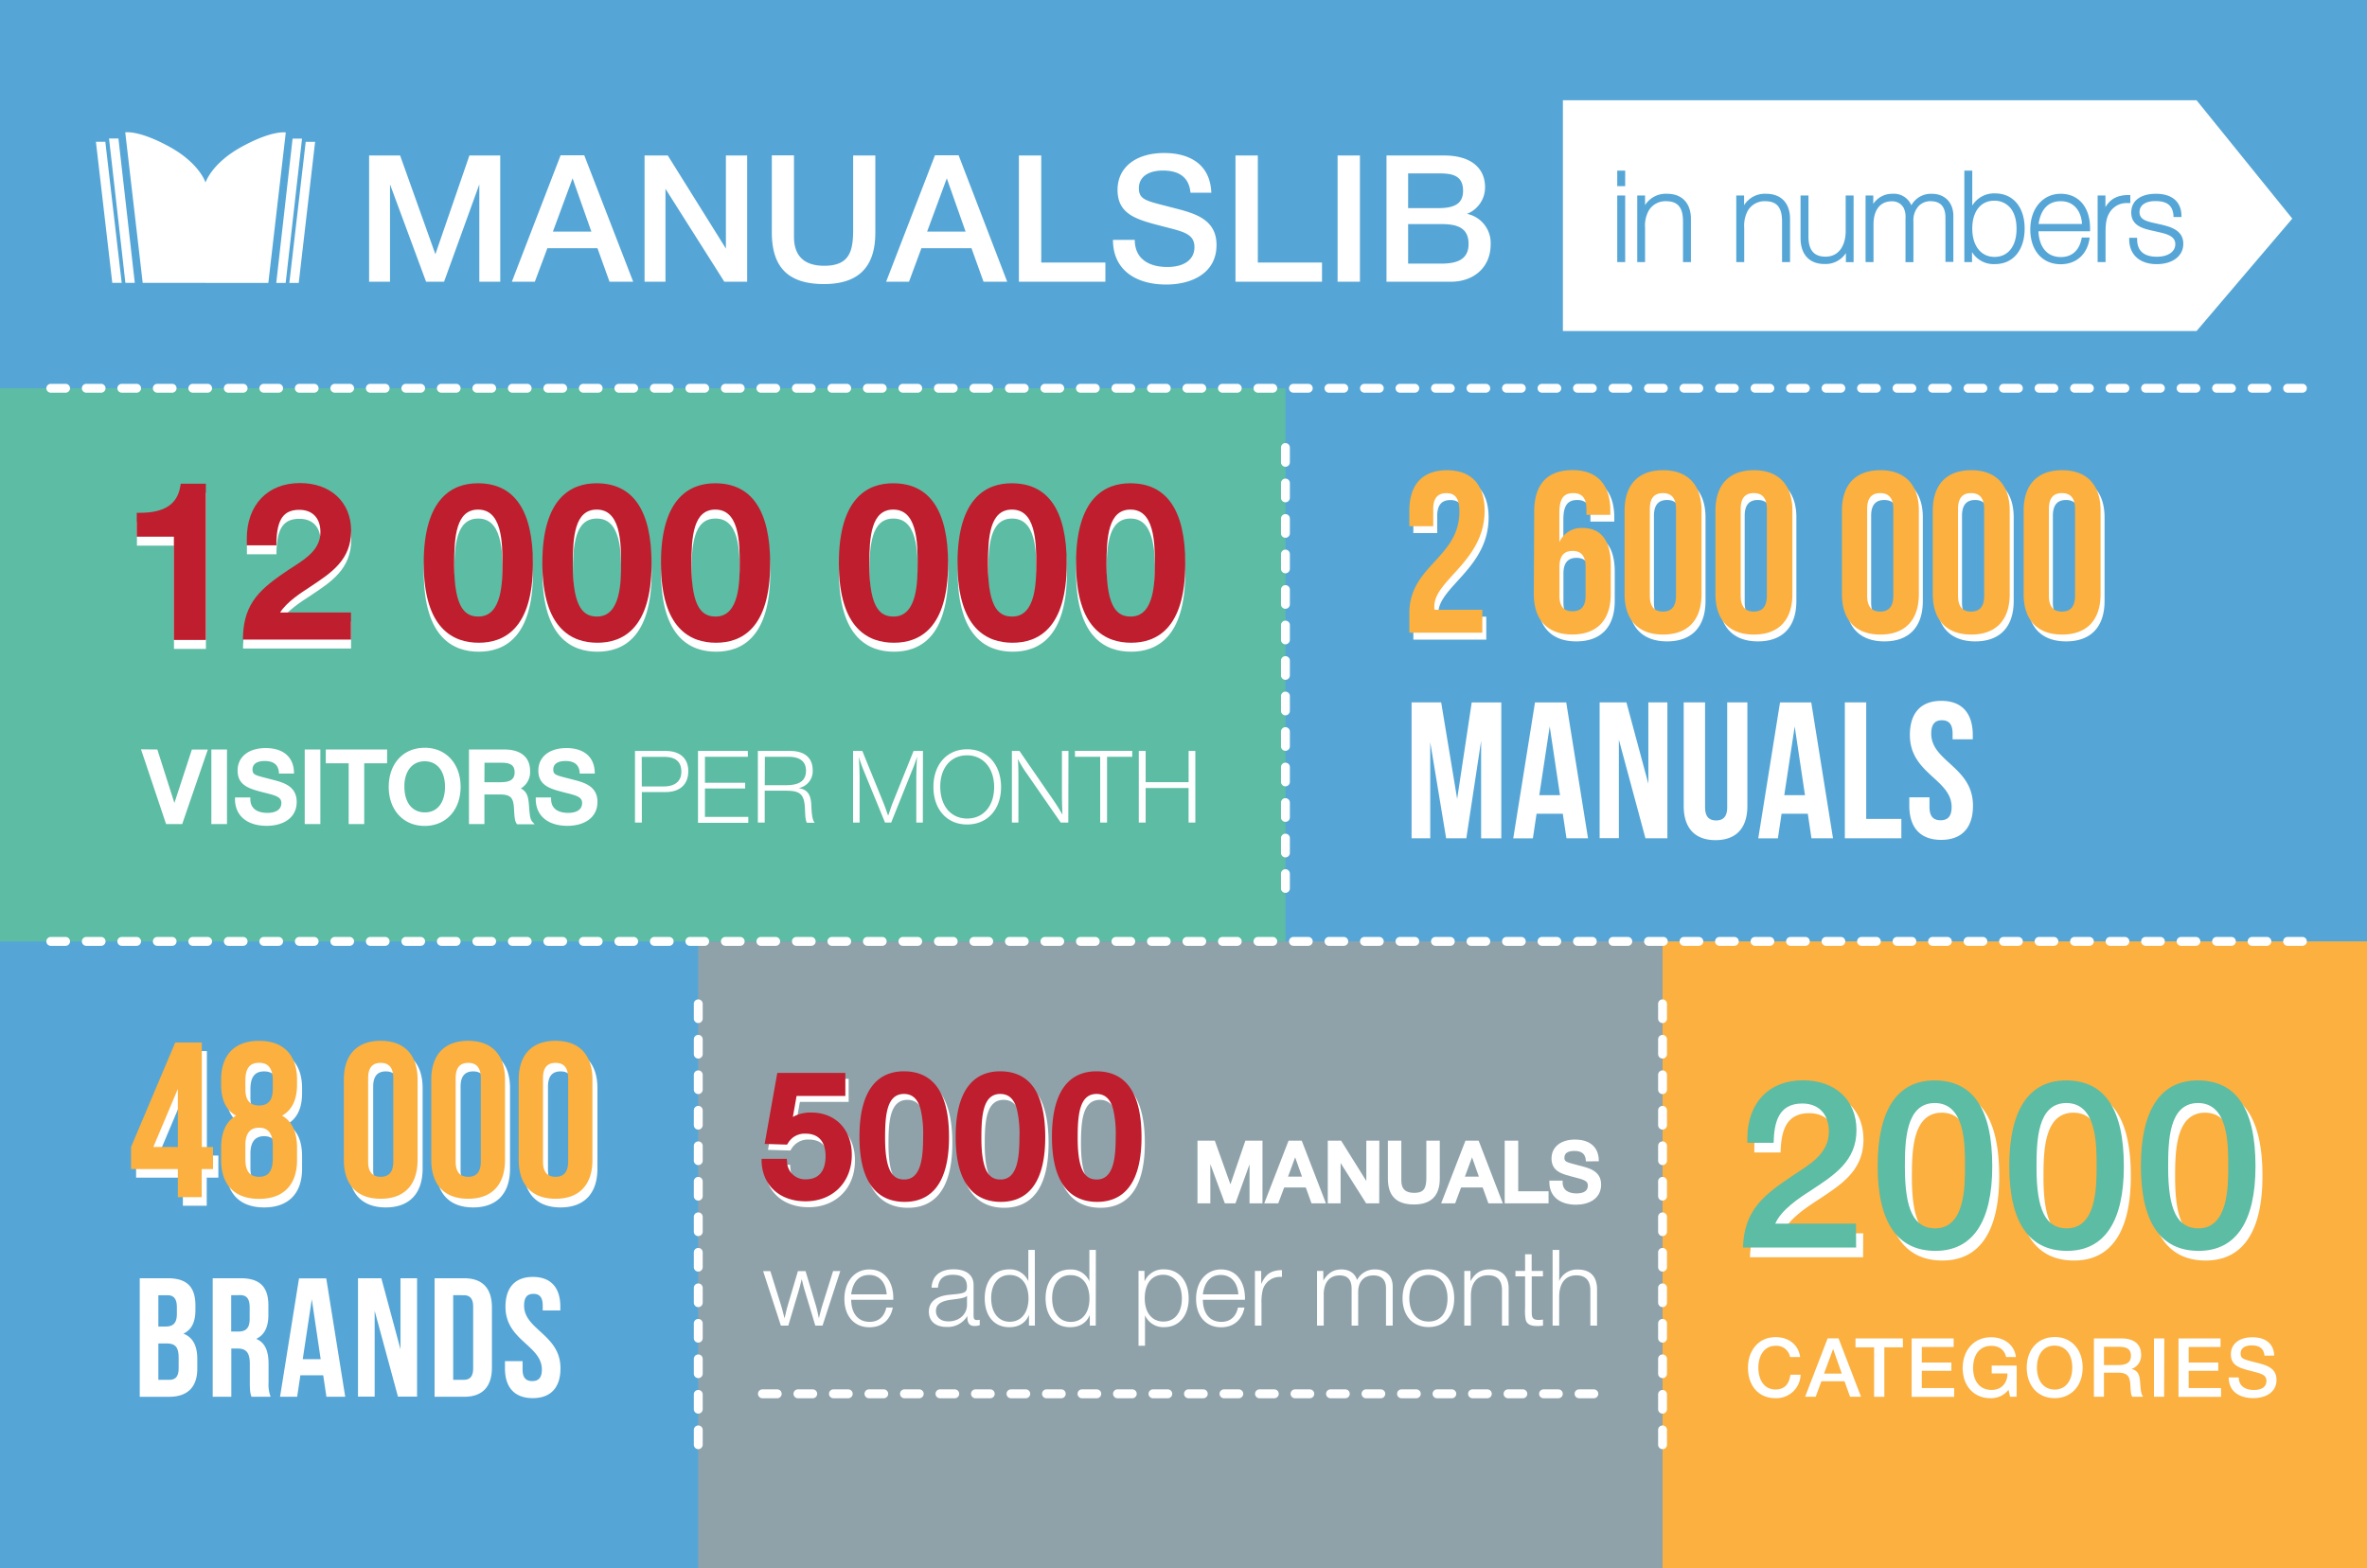
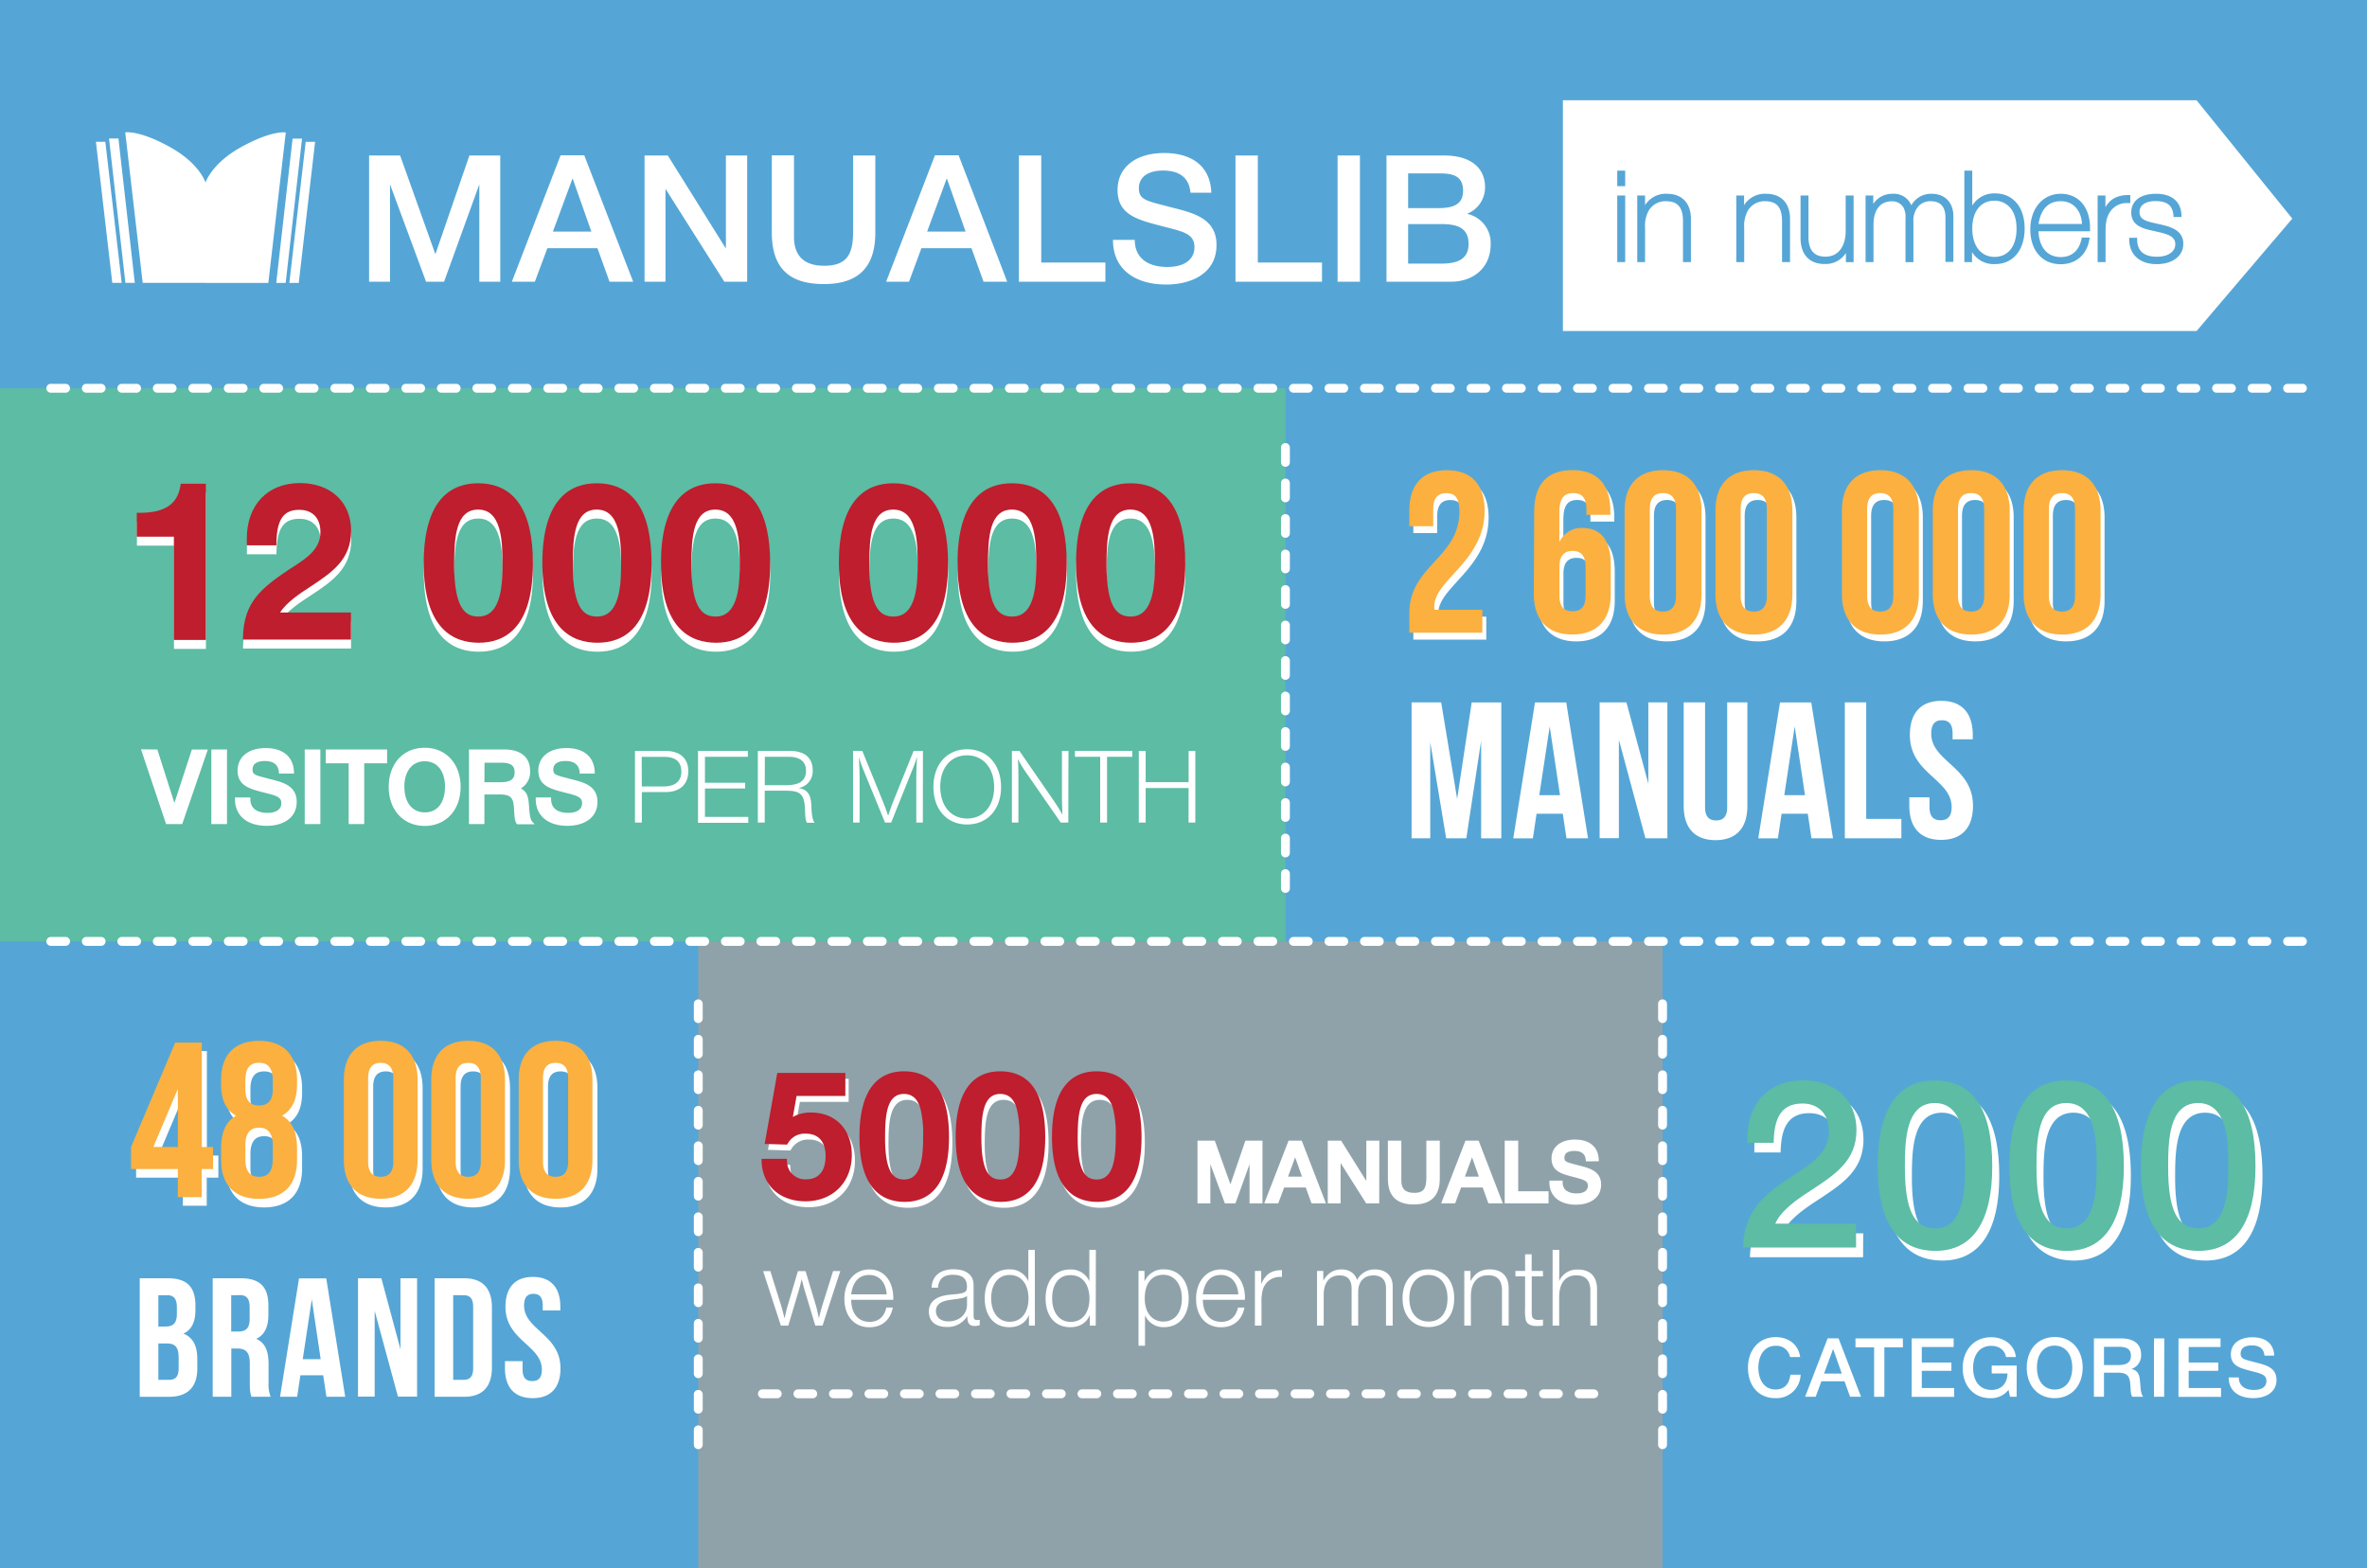
<svg xmlns="http://www.w3.org/2000/svg" viewBox="0 0 800 530">
  <defs>
    <style>.cls-1{fill:#55a6d6}.cls-2{fill:#8fa2aa}.cls-3{fill:#fbb040}.cls-4{fill:#5cbca4}.cls-5,.cls-6{fill:#fff}.cls-6{stroke:#fff;stroke-miterlimit:10}.cls-7{fill:#be1e2d}</style>
  </defs>
  <title>Asset 1</title>
  <g id="Layer_2" data-name="Layer 2">
    <g id="Слой_1" data-name="Слой 1">
      <path class="cls-1" d="M0 0h800v530H0z" />
      <path class="cls-2" d="M236 318.15h325.9V530H236z" />
-       <path class="cls-3" d="M561.91 318.15H800V530H561.91z" />
      <path class="cls-4" d="M0 131.22h434.45v186.93H0z" />
      <path class="cls-5" d="M742.39 111.88H528.23v-78h214.16l32.36 40-32.36 38zM169.08 95.2H162V62.31L150.09 95.2H144l-12.18-32.89V95.2h-7.07V52.55h10.48l11.92 33.37 11.5-33.37h10.42zm44.92 0h-8l-4.07-11.32H185l-4.23 11.32H173l16.47-42.71h8zm-20.48-34.93l-6.65 18h13zm59.01 34.93h-7.73l-19.88-31.39V95.2h-7.07V52.55h7.85L245.34 84V52.55h7.19zm43.31-16.53C295.84 90.41 290 96 278.47 96c-12.1 0-17.61-5.69-17.61-17.49v-26h7.49V80c0 6.59 3.53 9.82 10.24 9.82 8.51 0 9.76-4.91 9.76-12.16V52.55h7.49zm44.57 16.53h-8l-4.07-11.32h-16.92l-4.19 11.32h-7.73L316 52.49h8zM320 60.27l-6.65 18h13zm53.6 34.93h-29.23V52.55h7.55v36.18h21.68zm28.76-30.07c-.48-5.33-4-7.49-9.29-7.49-5.09 0-8.15 2.22-8.15 5.93 0 4.07 2.64 4.31 10.84 6.47 7.25 1.86 15.4 3.59 15.4 12.76 0 9.64-8.57 13.36-17 13.36-10.12 0-18-4.79-18-15.1h7.37c0 6.59 5 9.17 11 9.17 5.75 0 9.17-2.52 9.17-6.71 0-4.43-3.65-5.21-9.94-6.83-9-2.34-16.05-3.83-16.05-12.52 0-7.61 6.17-12.46 15.76-12.46 8.69 0 15.58 3.89 15.93 13.42zm44.45 30.07h-29.24V52.55h7.55v36.18h21.69zm12.82 0h-7.55V52.55h7.55zm28.45-42.65c9.23 0 13.84 4.37 13.84 10.72a9.61 9.61 0 0 1-6.11 9 10.05 10.05 0 0 1 8 10.36c0 7.55-5.51 12.58-13.48 12.58h-21.72V52.55zm-12.16 17.79h10.18c5.57 0 8.39-1.56 8.39-5.87 0-5.33-3.89-5.87-8.15-5.87h-10.42zm0 18.75h11.2c5 0 9.23-1.2 9.23-6.65 0-5.87-4.49-6.71-9.35-6.71h-11.08z" />
      <path class="cls-1" d="M546.6 57.67h2.68v5.24h-2.68zm0 8.4h2.68v22.51h-2.68zm16.84-.58a8.27 8.27 0 0 0-7.44 3.84v-3.26h-2.64v22.51H556V77a10.69 10.69 0 0 1 1.15-5.67 6.53 6.53 0 0 1 5.91-3.33c4 0 5.76 2.1 5.76 6.81v13.77h2.68V74c0-5.34-3.01-8.51-8.06-8.51zm33.47 0a8.27 8.27 0 0 0-7.44 3.85v-3.27h-2.64v22.51h2.68V77a10.69 10.69 0 0 1 1.15-5.67 6.53 6.53 0 0 1 5.88-3.33c4 0 5.76 2.1 5.76 6.81v13.77h2.7V74c0-5.34-3-8.51-8.09-8.51zm26.89 12.76c0 3.92-1.78 8.49-6.81 8.49-3.87 0-5.76-2.19-5.76-6.68v-14h-2.68v14.38c0 5.58 3 8.78 8.1 8.78a8.18 8.18 0 0 0 7.23-3.7v3.08h2.6V66.07h-2.68zm29.06-12.76a7.57 7.57 0 0 0-6.86 3.89 6.39 6.39 0 0 0-6.35-3.89 7.61 7.61 0 0 0-6.52 3.42v-2.84h-2.6v22.51h2.68V75.86c0-4.89 2.28-7.82 6.1-7.82a4.35 4.35 0 0 1 4.13 2.29 7.21 7.21 0 0 1 .58 3.56v14.7h2.68V74.85a7.14 7.14 0 0 1 1.79-5.24 5.46 5.46 0 0 1 4.03-1.61c3.29 0 5 1.85 5 5.51v15h2.68V72.92c-.04-4.52-2.9-7.43-7.34-7.43zm21.42-.13a8.61 8.61 0 0 0-7.69 4.12V57.67h-2.68v30.91h2.6v-3.4a8.52 8.52 0 0 0 7.78 4.07c6.07 0 10-4.7 10-12s-3.94-11.89-10.01-11.89zm7.27 12c0 5.83-2.85 9.46-7.44 9.46s-7.52-3.76-7.52-9.58 2.9-9.41 7.4-9.41a6.94 6.94 0 0 1 5.06 2c1.65 1.64 2.52 4.26 2.5 7.54zm14.94-11.87c-6.06 0-10.29 5-10.29 12.05s4 11.76 10.29 11.76c5.14 0 8.86-3.24 9.69-8.44l.09-.58h-2.67l-.08.4c-.8 4-3.28 6.19-7 6.19-5.37 0-7.41-4.41-7.56-8.7h17.44v-1.09c0-7.08-3.89-11.59-9.91-11.59zm0 2.51c4.76 0 7 3.79 7.18 7.7H689c.45-3.11 2-7.7 7.49-7.7zM720 65.91h-.5c-3.77 0-6.23 1.25-7.9 4.1v-3.94h-2.64v22.51h2.68V78.8c0-2.94.13-5.35 1.71-7.47a6.67 6.67 0 0 1 5.52-2.7H720zm9.81 9.85l-1.12-.25c-3.45-.75-5.57-1.34-5.57-3.85 0-2.28 2-3.7 5.34-3.7 4 0 5.85 1.47 6.14 4.92v.46h2.69v-.51c-.09-4.66-3.22-7.34-8.61-7.34-5.23 0-8.36 2.37-8.36 6.34 0 4.58 4.22 5.49 7.6 6.23l1 .23.53.12c3.15.7 5.76 1.5 5.76 4.1s-2.5 4.25-6.22 4.25c-4.43 0-6.68-2-6.68-5.89v-.5h-2.68v.5c0 5.18 3.56 8.4 9.28 8.4 5.37 0 9-2.75 9-6.84.04-4.81-4.67-5.89-8.1-6.67z" />
      <path class="cls-5" d="M61 167.34c-1 6.12-5.36 9-13.72 9h-1v8.06H58.8v34.9h10.8v-52.8h-8.48zm43.41 34.31l.65-.43c7-4.64 13.64-9 13.64-18.79s-7-16.14-17.3-16.14c-10.9 0-17.95 7.36-17.95 18.74v2.3h10v-1c.19-7.81 2.43-11 7.73-11 4.48 0 7.15 2.81 7.15 7.51 0 5.75-4.62 8.77-9.1 11.69l-1.57 1c-9.41 6.33-15.15 11-15.51 22.65v1h36.5V210H94.7c2.22-3.5 6.99-6.59 9.71-8.35zm57.13-35.29c-8.35 0-18.31 4.69-18.31 27s10.11 26.89 18.6 26.89 18.31-4.64 18.31-26.74c0-18.01-6.26-27.15-18.6-27.15zm8.3 27v.15c0 5.81 0 17.89-8.09 17.89-4.07 0-8.23-2.08-8.23-17.53 0-9.42.62-18.62 8.09-18.62 3.54 0 5.87 2.08 7.12 6.36 1.12 3.84 1.12 8.61 1.12 11.77zm31.8-27c-8.35 0-18.31 4.69-18.31 27s10.11 26.89 18.6 26.89 18.31-4.64 18.31-26.74c-.01-18.01-6.24-27.15-18.6-27.15zm8.3 27v.15c0 5.81 0 17.89-8.09 17.89-4.07 0-8.23-2.08-8.23-17.53 0-9.42.62-18.62 8.09-18.62 3.54 0 5.87 2.08 7.12 6.36 1.11 3.84 1.11 8.61 1.11 11.77zm31.79-27c-8.35 0-18.31 4.69-18.31 27s10.11 26.89 18.6 26.89 18.31-4.64 18.31-26.74c-.01-18.01-6.26-27.15-18.6-27.15zm8.3 27v.15c0 5.81 0 17.89-8.09 17.89-4.07 0-8.23-2.08-8.23-17.53 0-9.42.62-18.62 8.09-18.62 3.54 0 5.87 2.08 7.12 6.36 1.08 3.84 1.08 8.61 1.08 11.77zm51.83-27c-8.35 0-18.31 4.69-18.31 27s10.11 26.89 18.6 26.89 18.31-4.64 18.31-26.74c0-18.01-6.26-27.15-18.6-27.15zm8.3 27v.15c0 5.81 0 17.89-8.09 17.89-4.07 0-8.23-2.08-8.23-17.53 0-9.42.62-18.62 8.09-18.62 3.54 0 5.87 2.08 7.12 6.36 1.12 3.84 1.12 8.61 1.12 11.77zm31.84-27c-8.35 0-18.31 4.69-18.31 27s10.11 26.89 18.6 26.89 18.31-4.64 18.31-26.74c-.05-18.01-6.31-27.15-18.6-27.15zm8.3 27v.15c0 5.81 0 17.89-8.09 17.89-4.07 0-8.23-2.08-8.23-17.53 0-9.42.62-18.62 8.09-18.62 3.54 0 5.87 2.08 7.12 6.36 1.07 3.84 1.07 8.61 1.07 11.77zm31.7-27c-8.35 0-18.31 4.69-18.31 27s10.11 26.89 18.6 26.89 18.31-4.64 18.31-26.74c.04-18.01-6.21-27.15-18.6-27.15zm8.3 27v.15c0 5.81 0 17.89-8.09 17.89-4.07 0-8.23-2.08-8.23-17.53 0-9.42.62-18.62 8.09-18.62 3.54 0 5.87 2.08 7.12 6.36 1.16 3.84 1.16 8.61 1.16 11.77z" />
      <path class="cls-6" d="M52.81 253.79L58.94 273l6.27-19.18h4.33L61.23 278h-4.74l-8.14-24.26zM76.22 278h-4.29v-24.21h4.29zm18.54-17.05c-.27-3-2.28-4.26-5.28-4.26s-4.63 1.26-4.63 3.37c0 2.32 1.5 2.45 6.17 3.68 4.12 1.06 8.76 2 8.76 7.26 0 5.49-4.87 7.6-9.64 7.6-5.76 0-10.22-2.73-10.22-8.59h4.19c0 3.75 2.83 5.21 6.27 5.21 3.27 0 5.21-1.43 5.21-3.82s-2.08-3-5.66-3.88c-5.14-1.33-9.13-2.18-9.13-7.12 0-4.33 3.51-7.09 9-7.09 4.94 0 8.86 2.21 9.06 7.63zM107.78 278h-4.29v-24.21h4.29zm22.55-20.53h-7.73V278h-4.26v-20.53h-7.73v-3.68h19.73zm24.85 8.45c0 7.56-4.74 12.71-11.65 12.71s-11.65-5.14-11.65-12.71c0-7.12 4.29-12.71 11.72-12.71 6.84 0 11.58 5.18 11.58 12.71zm-19-.07c0 5.66 2.86 9.2 7.43 9.2s7.29-3.61 7.29-9.17-2.86-9.1-7.36-9.1-7.38 3.59-7.38 9.07zm34.3-12.06c4.36 0 8.18 1.74 8.18 6.75a5.89 5.89 0 0 1-4 6c3.1.68 3.41 3 3.61 5.52.24 2.9.31 4.94 1.29 6H175c-.61-.92-.65-2.59-.78-4.84-.22-3.82-1.22-5.22-5.34-5.22h-5.66v10H159v-24.21zm-7.26 11.07h5.62c2.79 0 5.59-.41 5.59-3.88 0-3.2-2.49-3.71-5-3.71h-6.17zm33.19-3.91c-.27-3-2.28-4.26-5.28-4.26s-4.63 1.26-4.63 3.37c0 2.32 1.5 2.45 6.17 3.68 4.12 1.06 8.76 2 8.76 7.26 0 5.49-4.87 7.6-9.64 7.6-5.76 0-10.22-2.73-10.22-8.59h4.19c0 3.75 2.83 5.21 6.27 5.21 3.27 0 5.21-1.43 5.21-3.82s-2.08-3-5.66-3.88c-5.15-1.33-9.13-2.18-9.13-7.12 0-4.33 3.51-7.09 9-7.09 4.94 0 8.86 2.21 9.06 7.63z" />
      <path class="cls-5" d="M225 253.79c4.53 0 7.63 2.28 7.63 6.81 0 4.74-3.1 7.09-7.7 7.09h-8V278h-2.32v-24.21zm-8.08 12h7.36c3.34 0 6-1.36 6-5s-2.32-5-5.79-5h-7.6zm35.85-10.02h-14.51v8.76h13.59v1.94h-13.59v9.61h14.65v2h-17v-24.29h16.83zm14.35-1.98c4.29 0 7.56 1.91 7.56 6.54a5.78 5.78 0 0 1-4.74 6c3.07.54 4.05 2.25 4.26 5.49.07 1.06.07 5.14 1.16 6.24h-2.62c-.68-.85-.61-4.12-.72-5.38-.31-4.57-2-5.45-6.44-5.45h-7.12V278h-2.32v-24.21zm-8.65 11.58h6.85c3.44 0 7.09-.58 7.09-4.91 0-3.71-2.9-4.7-6-4.7h-7.9zM311.9 278h-2.21v-14.6c0-2.56.1-5.08.27-7.63-.48 1.46-1 3-1.6 4.39L301.2 278h-2.08l-7.26-17.68c-.61-1.47-1.12-3-1.6-4.46.17 2.49.27 4.94.27 7.43V278h-2.21v-24.21h3.13l7.05 17.31c.61 1.5 1.12 3 1.67 4.57.55-1.5 1-3 1.6-4.5l7-17.38h3.17zm26.44-12c0 7.56-4.63 12.64-11.48 12.64s-11.38-5.11-11.38-12.71 4.6-12.71 11.41-12.71 11.45 5.17 11.45 12.78zm-20.55-.14c0 6.51 3.61 10.77 9.1 10.77S336 272.36 336 266s-3.68-10.73-9.17-10.73-9.04 4.24-9.04 10.58zM361.07 278h-2.56l-11.28-16.29a40.71 40.71 0 0 1-3.2-5.18c.14 1.94.17 3.85.17 5.79V278H342v-24.21h2.56l11.35 16.46c1.12 1.64 2.21 3.34 3.17 5.08-.07-2.15-.17-4.26-.17-6.41v-15.13h2.21zm21.61-22.23h-8.52V278h-2.32v-22.23h-8.52v-2h19.35zM404 278h-2.28v-11.67h-14.51V278h-2.32v-24.21h2.32v10.56h14.52v-10.56H404zM46 390.52l14.92-35.29h9v35.29h3.88V398h-3.93v9.48h-8.06V398H46zm15.82 0V370.9l-8.28 19.62zm27.45 17.54c-8.28 0-12.83-4.78-12.83-13.13v-4.1c0-5 1.49-8.88 5.07-10.89-3.43-1.87-5.07-5.37-5.07-10.52v-1.64c0-8.36 4.55-13.13 12.83-13.13s12.83 4.78 12.83 13.13v1.64c0 5.15-1.72 8.66-5.07 10.52 3.58 2 5.07 5.89 5.07 10.89v4.1c0 8.35-4.55 13.13-12.83 13.13zM84.64 371c0 4.18 1.94 5.52 4.63 5.52s4.63-1.34 4.63-5.52v-2.91c0-4.7-2-6-4.63-6s-4.63 1.27-4.63 6zm4.63 29.62c2.61 0 4.55-1.27 4.63-5.9v-4.85c0-4.1-1.72-5.89-4.63-5.89s-4.63 1.79-4.63 5.89v4.85c0 4.61 2.01 5.88 4.63 5.88zm28.65-32.85c0-8.36 4.4-13.13 12.46-13.13s12.46 4.78 12.46 13.13v27.16c0 8.36-4.4 13.13-12.46 13.13s-12.46-4.78-12.46-13.13zm8.21 27.68c0 3.73 1.64 5.15 4.25 5.15s4.25-1.42 4.25-5.15v-28.21c0-3.73-1.64-5.15-4.25-5.15s-4.25 1.42-4.25 5.15zm21.33-27.68c0-8.36 4.4-13.13 12.46-13.13s12.46 4.78 12.46 13.13v27.16c0 8.36-4.4 13.13-12.46 13.13s-12.46-4.78-12.46-13.13zm8.21 27.68c0 3.73 1.64 5.15 4.25 5.15s4.25-1.42 4.25-5.15v-28.21c0-3.73-1.64-5.15-4.25-5.15s-4.25 1.42-4.25 5.15zM177 367.77c0-8.36 4.4-13.13 12.46-13.13s12.46 4.78 12.46 13.13v27.16c0 8.36-4.4 13.13-12.46 13.13S177 403.28 177 394.93zm8.21 27.68c0 3.73 1.64 5.15 4.25 5.15s4.25-1.42 4.25-5.15v-28.21c0-3.73-1.64-5.15-4.25-5.15s-4.25 1.42-4.25 5.15zM66.05 441.22v1.43c0 4.12-1.26 6.75-4.06 8.07 3.38 1.32 4.69 4.35 4.69 8.58v3.26c0 6.18-3.26 9.5-9.55 9.5h-9.9V432h9.5c6.52 0 9.32 3 9.32 9.22zm-12.53-3.49v10.58H56c2.35 0 3.78-1 3.78-4.23v-2.23c0-2.86-1-4.12-3.2-4.12zm0 16.3v12.3h3.6c2.12 0 3.26-1 3.26-3.95v-3.48c0-3.72-1.2-4.86-4.06-4.86zM85 472.05c-.34-1-.57-1.66-.57-4.92v-6.29c0-3.72-1.26-5.09-4.12-5.09h-2.13v16.3h-6.29V432h9.5c6.52 0 9.32 3 9.32 9.21v3.15c0 4.12-1.32 6.81-4.12 8.12 3.15 1.32 4.18 4.35 4.18 8.52v6.18a11.79 11.79 0 0 0 .69 4.86zm-6.86-34.32V450h2.46c2.35 0 3.78-1 3.78-4.23v-3.95c0-2.86-1-4.12-3.2-4.12zm38.54 34.32h-6.35l-1.09-7.26h-7.72l-1.09 7.26h-5.78l6.41-40h9.21zm-14.36-12.7h6.06l-3-20.25zM126.63 443v29H121v-40h7.89l6.46 24v-24h5.61v40h-6.46zm20.25-11h10c6.29 0 9.38 3.49 9.38 9.9v20.25c0 6.41-3.09 9.9-9.38 9.9h-10zm6.29 5.72v28.6h3.55c2 0 3.2-1 3.2-3.89v-20.81c0-2.86-1.2-3.89-3.2-3.89zm26.94-6.17c6.12 0 9.27 3.66 9.27 10.07v1.26h-5.95v-1.66c0-2.86-1.14-3.95-3.15-3.95s-3.15 1.09-3.15 3.95c0 8.24 12.3 9.78 12.3 21.22 0 6.41-3.2 10.07-9.38 10.07s-9.38-3.66-9.38-10.07V460h5.95v2.86c0 2.86 1.26 3.89 3.26 3.89s3.26-1 3.26-3.89c0-8.24-12.3-9.78-12.3-21.22.01-6.43 3.16-10.09 9.27-10.09zM278 448h-2.44l-3.66-12.12c-.29-1-.5-1.79-.93-3.62-.47 1.94-.68 2.72-.93 3.62L266.43 448h-2.51l-6-18.42h2.44l3.51 11.22c.39 1.22.65 2.26 1.29 4.77.72-2.9.39-2 1.22-4.84l3.3-11.15h2.58l3.51 11.68c.29 1 .5 1.9 1 4.3.5-2.15.75-3 1.11-4.23l3.69-11.76H284zm15.85.56c-5.13 0-8.46-3.76-8.46-9.61s3.48-9.93 8.42-9.93c5.45 0 8.1 4.52 8.1 9.61v.65h-14.22c0 3.87 1.79 7.45 6.24 7.45 2.94 0 4.91-1.65 5.63-4.84h2.19c-.8 4.11-3.56 6.67-7.9 6.67zm-.11-17.67c-4 0-5.63 3.12-6.06 6.56h12c-.27-4.09-2.49-6.56-5.93-6.56zm37.39 16.95a5.08 5.08 0 0 1-1.79.29c-2.19 0-2.4-1.69-2.4-3.37a7.71 7.71 0 0 1-7 3.69c-3.76 0-6-1.94-6-5.16s2.29-5.23 6.85-5.7c2.9-.29 4.48-.36 5.38-1 .47-.32.64-.82.64-1.76 0-3-1.86-4-4.8-4-3.12 0-4.73 1.36-5 4.34h-2.15c.18-3.94 2.87-6.2 7.42-6.2 4.16 0 6.77 1.83 6.77 5.3v10c0 1.11 0 1.86 1.22 1.86a2.68 2.68 0 0 0 .86-.11zm-9.32-8.64c-2.33.32-5.48.86-5.48 3.87 0 2.15 1.65 3.51 4.23 3.51 3.37 0 6.27-2.15 6.27-5.66v-3c-.72.78-2.55.96-5.02 1.29zm27.96 8.8h-2v-3.62c-1.11 2.8-3.62 4.16-6.63 4.16-5.09 0-8.32-3.76-8.32-9.75S336 429 341 429a6.71 6.71 0 0 1 6.56 4v-10.57h2.19zM335 438.7c0 4.87 2.44 8 6.27 8s6.34-3 6.34-7.92c0-4-1.86-7.88-6.38-7.88-3.76-.05-6.23 3.04-6.23 7.8zm35.34 9.3h-2v-3.62c-1.11 2.8-3.62 4.16-6.63 4.16-5.09 0-8.32-3.76-8.32-9.75s3.23-9.75 8.24-9.75a6.71 6.71 0 0 1 6.56 4v-10.61h2.19zm-14.73-9.25c0 4.87 2.44 8 6.27 8s6.34-3 6.34-7.92c0-4-1.86-7.88-6.38-7.88-3.84-.1-6.23 2.99-6.23 7.75zm31.22-5.67a6.8 6.8 0 0 1 6.6-4.09c5 0 8.32 3.91 8.32 9.82s-3.3 9.71-8.24 9.71a6.75 6.75 0 0 1-6.52-4v10.29h-2.19v-25.3h2zm.07 5.7c0 4.84 2.44 7.85 6.31 7.85s6.24-3.08 6.24-7.81-2.44-8-6.31-8-6.24 3.01-6.24 7.96zm25.81 9.78c-5.13 0-8.46-3.76-8.46-9.61s3.48-9.93 8.42-9.93c5.45 0 8.1 4.52 8.1 9.61v.65h-14.22c0 3.87 1.79 7.45 6.24 7.45 2.94 0 4.91-1.65 5.63-4.84h2.19c-.8 4.11-3.61 6.67-7.9 6.67zm-.11-17.67c-4 0-5.63 3.12-6.06 6.56h12c-.27-4.09-2.54-6.56-5.94-6.56zm20.68.65h-.61a6 6 0 0 0-5.88 4.37 16.66 16.66 0 0 0-.43 4.55V448h-2.22v-18.47h2.12v4.41c1.54-3.37 3.3-4.62 7-4.7zm13.98 1.21c1.47-2.33 3.23-3.73 6.13-3.73 2.69 0 4.59 1.33 5.27 3.58a6.58 6.58 0 0 1 6.13-3.58c3.08 0 5.91 1.68 5.91 5.77V448h-2.26v-12.59c0-2.87-1.47-4.37-4.27-4.37-3.33 0-5.13 2.26-5.13 5.63V448h-2.22v-12.41c0-2.79-1.08-4.55-4.05-4.55-3.76 0-5.38 2.87-5.38 6.45V448h-2.26v-18.47h2.11zm44.23 6.06c0 5.95-3.33 9.68-8.67 9.68s-8.78-3.8-8.78-9.75 3.44-9.75 8.78-9.75 8.67 3.8 8.67 9.82zm-15.16-.07c0 4.84 2.47 7.89 6.52 7.89s6.38-3 6.38-7.85-2.51-7.89-6.45-7.89-6.45 3.11-6.45 7.85zM497 433c1.47-2.62 3.33-4 6.52-4 3.58 0 6.38 1.86 6.38 6.38V448h-2.26v-11.88c0-3.8-1.9-5.13-4.7-5.13-3.37 0-5.81 2.22-5.81 7v10h-2.23v-18.46h2.1zm24.5-1.64h-3.8V443c0 1.86-.07 3.08 2.33 3.08a13.49 13.49 0 0 0 1.47-.11V448a12.48 12.48 0 0 1-2 .14c-1.61 0-3.4-.32-3.84-2.12a16.67 16.67 0 0 1-.21-4v-10.66h-3.26v-1.83h3.26v-5.63h2.22v5.63h3.8zm5.44 1.64a6.53 6.53 0 0 1 6.38-3.94c4.3 0 6.45 2.47 6.45 6.7V448h-2.26v-11.9c0-3.15-1.47-5.09-4.73-5.09-4.19 0-5.81 3.3-5.81 7.28V448h-2.22v-25.57H527c0 11.15 0 9.18-.06 10.57z" />
      <path class="cls-6" d="M426.19 406.17h-3.37v-15.55l-5.61 15.55h-2.89l-5.75-15.55v15.55h-3.34V386h5l5.64 15.77 5.4-15.77h4.93zm21.22 0h-3.8l-1.93-5.35h-8l-2 5.35h-3.65l7.82-20.17h3.77zm-9.66-16.51l-3.14 8.5h6.15zm27.9 16.51H462l-9.4-14.84v14.84h-3.34V386H453l9.29 14.87V386h3.4zm20.47-7.82c0 5.55-2.78 8.21-8.21 8.21-5.72 0-8.33-2.69-8.33-8.27V386h3.54v13c0 3.12 1.67 4.64 4.84 4.64 4 0 4.62-2.32 4.62-5.75V386h3.54zm21.07 7.82h-3.79l-1.93-5.35h-8l-2 5.35h-3.65l7.82-20.17h3.77zm-9.66-16.51l-3.14 8.5h6.15zm25.35 16.51h-13.82V386h3.57v17.11h10.25zm13.6-14.17c-.23-2.52-1.9-3.54-4.39-3.54s-3.85 1-3.85 2.8c0 1.93 1.25 2 5.13 3.06 3.43.88 7.28 1.7 7.28 6 0 4.56-4 6.32-8 6.32-4.79 0-8.5-2.27-8.5-7.14h3.48c0 3.12 2.35 4.33 5.21 4.33s4.33-1.19 4.33-3.17-1.73-2.46-4.7-3.23c-4.28-1.1-7.59-1.81-7.59-5.92 0-3.6 2.92-5.89 7.45-5.89 4.11 0 7.36 1.84 7.53 6.34z" />
      <path class="cls-5" d="M275.36 378a12.05 12.05 0 0 0-6.27 1.49l1.26-7.1h16.48v-7.79h-23l-4.27 24 7.56.23.31-.46a6.48 6.48 0 0 1 6-3.24c4.33 0 6.72 2.7 6.72 7.6 0 5.05-2.35 7.83-6.6 7.83a6.1 6.1 0 0 1-6.43-6l-.08-.92h-8.58v1c.38 8.11 6.21 13.35 14.86 13.35 9.2 0 15.63-6.45 15.63-15.68.1-8.48-5.4-14.31-13.59-14.31zm31.24-13.94c-6.86 0-15 3.84-15 22.12s8.31 22 15.27 22 15-3.8 15-21.89c0-14.75-5.14-22.23-15.27-22.23zm6.55 22.11v.12c0 7.09-.76 14.33-6.37 14.33-3.21 0-6.49-1.67-6.49-14 0-7.55.49-14.91 6.37-14.91 2.82 0 4.59 1.6 5.59 5a35.87 35.87 0 0 1 .9 9.46zm25.98-22.11c-6.86 0-15 3.84-15 22.12s8.31 22 15.27 22 15-3.8 15-21.89c0-14.75-5.14-22.23-15.27-22.23zm6.55 22.11v.12c0 7.09-.76 14.33-6.37 14.33-3.21 0-6.49-1.67-6.49-14 0-7.55.49-14.91 6.37-14.91 2.81 0 4.59 1.6 5.59 5a35.89 35.89 0 0 1 .89 9.46zm25.98-22.11c-6.86 0-15 3.84-15 22.12s8.31 22 15.27 22 15-3.8 15-21.89c0-14.75-5.14-22.23-15.27-22.23zm6.55 22.11v.12c0 7.09-.76 14.33-6.37 14.33-3.21 0-6.49-1.67-6.49-14 0-7.55.49-14.91 6.37-14.91 2.82 0 4.59 1.6 5.59 5a35.89 35.89 0 0 1 .89 9.46zm251.48 38.72h-38.24c.4-12.8 7.2-17.84 16.72-24.24 5.6-3.76 12.32-7.28 12.32-15 0-5.84-3.44-9.44-9-9.44-8.24 0-9.52 6.72-9.68 13.28h-8.88V388c0-12 7.28-19.68 18.8-19.68 10.88 0 18.08 6.64 18.08 16.8 0 10.56-7.52 15.2-15.36 20.4-4.08 2.64-10.08 6.64-12 11.28h27.28zm46.01-27.44c0 18.72-6.64 28.56-19.2 28.56-12.88 0-19.52-9.68-19.52-28.72 0-18.88 6.64-28.88 19.2-28.88 13.04 0 19.52 9.68 19.52 29.04zm-29.52.4c0 14.4 3.12 20.56 10.24 20.56 10 0 10.08-13.92 10.08-21 0-7.28.08-21.36-10.24-21.36-9.84.04-10.08 12.84-10.08 21.8zm74-.4c0 18.72-6.64 28.56-19.2 28.56-12.88 0-19.52-9.68-19.52-28.72 0-18.88 6.64-28.88 19.2-28.88q19.56 0 19.52 29.04zm-29.52.4c0 14.4 3.12 20.56 10.24 20.56 10 0 10.08-13.92 10.08-21 0-7.28.08-21.36-10.24-21.36-9.84.04-10.08 12.84-10.08 21.8zm74.01-.4c0 18.72-6.64 28.56-19.2 28.56-12.88 0-19.52-9.68-19.52-28.72 0-18.88 6.64-28.88 19.2-28.88q19.56 0 19.52 29.04zm-29.52.4c0 14.4 3.12 20.56 10.24 20.56 10 0 10.08-13.92 10.08-21 0-7.28.08-21.36-10.24-21.36-9.84.04-10.08 12.84-10.08 21.8zM600 472.52c-5.57 0-9.22-4.1-9.22-10.33 0-5.59 3.41-10.3 9.39-10.3 3.93 0 7.59 2.16 8.25 6.73H605a4.62 4.62 0 0 0-4.87-3.79c-4.15 0-5.84 3.74-5.84 7.37s1.61 7.39 5.82 7.39c3.21 0 4.68-2.13 5-5h3.46a8.16 8.16 0 0 1-8.57 7.93zm29-.47h-3.71l-1.88-5.23h-7.81l-1.94 5.23h-3.57l7.62-19.75h3.68zm-9.44-16.15l-3.07 8.31h6zm23.6-.57h-6.29v16.73h-3.46v-16.73h-6.29v-3h16zm17.14-.09h-10.77v5.23h10v2.8h-10v5.82h10.94v3H646.1v-19.76h14.2zm21.28 16.81h-2.22l-.53-2.35a7.38 7.38 0 0 1-6.15 2.83c-5.54 0-9.33-4.13-9.33-10.19 0-5.73 3.54-10.41 9.64-10.41 4.1 0 7.89 2.41 8.34 6.7H678c-.42-2.35-2.33-3.79-5-3.79-3.79 0-6.12 2.85-6.12 7.45s2.33 7.45 6.23 7.45c3.6 0 5.37-2.6 5.37-5.57h-5.32v-2.67h8.45zm22.32-9.86c0 6.15-3.85 10.33-9.47 10.33s-9.43-4.18-9.43-10.33c0-5.79 3.49-10.33 9.53-10.33 5.52 0 9.37 4.21 9.37 10.33zm-15.45-.06c0 4.6 2.33 7.48 6 7.48s5.93-2.94 5.93-7.45-2.33-7.39-6-7.39-5.93 2.91-5.93 7.37zm28.55-9.8c3.54 0 6.65 1.41 6.65 5.48a4.79 4.79 0 0 1-3.27 4.85c2.52.55 2.77 2.46 2.94 4.49.19 2.35.25 4 1.05 4.9h-3.71c-.5-.75-.53-2.1-.64-3.93-.19-3.1-1-4.21-4.32-4.21h-4.6v8.14h-3.4v-19.72zm-5.9 9h4.57c2.27 0 4.54-.33 4.54-3.16 0-2.6-2-3-4.1-3h-5zm20.34 10.72H728v-19.72h3.49zm19.06-16.81h-10.77v5.23h10v2.8h-10v5.82h10.94v3h-14.38v-19.76h14.21zm14.85 2.91c-.22-2.46-1.86-3.46-4.29-3.46s-3.77 1-3.77 2.74c0 1.88 1.22 2 5 3 3.35.86 7.12 1.66 7.12 5.9 0 4.46-4 6.18-7.84 6.18-4.68 0-8.31-2.22-8.31-7h3.41c0 3 2.3 4.24 5.1 4.24s4.24-1.16 4.24-3.1-1.69-2.41-4.6-3.16c-4.18-1.08-7.42-1.77-7.42-5.79 0-3.52 2.85-5.76 7.28-5.76 4 0 7.2 1.8 7.37 6.2zm12.82-325.43h-5a1.5 1.5 0 0 1 0-3h5a1.5 1.5 0 0 1 0 3zm-12 0h-5a1.5 1.5 0 0 1 0-3h5a1.5 1.5 0 0 1 0 3zm-12 0h-5a1.5 1.5 0 0 1 0-3h5a1.5 1.5 0 0 1 0 3zm-12 0h-5a1.5 1.5 0 0 1 0-3h5a1.5 1.5 0 0 1 0 3zm-12 0h-5a1.5 1.5 0 0 1 0-3h5a1.5 1.5 0 0 1 0 3zm-12 0h-5a1.5 1.5 0 0 1 0-3h5a1.5 1.5 0 0 1 0 3zm-12 0h-5a1.5 1.5 0 0 1 0-3h5a1.5 1.5 0 0 1 0 3zm-12 0h-5a1.5 1.5 0 0 1 0-3h5a1.5 1.5 0 0 1 0 3zm-12 0h-5a1.5 1.5 0 0 1 0-3h5a1.5 1.5 0 0 1 0 3zm-12 0h-5a1.5 1.5 0 0 1 0-3h5a1.5 1.5 0 0 1 0 3zm-12 0h-5a1.5 1.5 0 0 1 0-3h5a1.5 1.5 0 0 1 0 3zm-12 0h-5a1.5 1.5 0 0 1 0-3h5a1.5 1.5 0 0 1 0 3zm-12 0h-5a1.5 1.5 0 0 1 0-3h5a1.5 1.5 0 0 1 0 3zm-12 0h-5a1.5 1.5 0 0 1 0-3h5a1.5 1.5 0 0 1 0 3zm-12 0h-5a1.5 1.5 0 0 1 0-3h5a1.5 1.5 0 0 1 0 3zm-12 0h-5a1.5 1.5 0 0 1 0-3h5a1.5 1.5 0 0 1 0 3zm-12 0h-5a1.5 1.5 0 0 1 0-3h5a1.5 1.5 0 0 1 0 3zm-12 0h-5a1.5 1.5 0 0 1 0-3h5a1.5 1.5 0 0 1 0 3zm-12 0h-5a1.5 1.5 0 0 1 0-3h5a1.5 1.5 0 0 1 0 3zm-12 0h-5a1.5 1.5 0 0 1 0-3h5a1.5 1.5 0 0 1 0 3zm-12 0h-5a1.5 1.5 0 0 1 0-3h5a1.5 1.5 0 0 1 0 3zm-12 0h-5a1.5 1.5 0 0 1 0-3h5a1.5 1.5 0 0 1 0 3zm-12 0h-5a1.5 1.5 0 0 1 0-3h5a1.5 1.5 0 0 1 0 3zm-12 0h-5a1.5 1.5 0 0 1 0-3h5a1.5 1.5 0 1 1 0 3zm-12 0h-5a1.5 1.5 0 0 1 0-3h5a1.5 1.5 0 1 1 0 3zm-12 0h-5a1.5 1.5 0 0 1 0-3h5a1.5 1.5 0 1 1 0 3zm-12 0h-5a1.5 1.5 0 0 1 0-3h5a1.5 1.5 0 1 1 0 3zm-12 0h-5a1.5 1.5 0 0 1 0-3h5a1.5 1.5 0 1 1 0 3zm-12 0h-5a1.5 1.5 0 0 1 0-3h5a1.5 1.5 0 1 1 0 3zm-12 0h-5a1.5 1.5 0 0 1 0-3h5a1.5 1.5 0 1 1 0 3zm-12 0h-5a1.5 1.5 0 0 1 0-3h5a1.5 1.5 0 1 1 0 3zm-12 0h-5a1.5 1.5 0 0 1 0-3h5a1.5 1.5 0 1 1 0 3zm-12 0h-5a1.5 1.5 0 0 1 0-3h5a1.5 1.5 0 1 1 0 3zm-12 0h-5a1.5 1.5 0 0 1 0-3h5a1.5 1.5 0 1 1 0 3zm-12 0h-5a1.5 1.5 0 0 1 0-3h5a1.5 1.5 0 0 1 0 3zm-12 0h-5a1.5 1.5 0 0 1 0-3h5a1.5 1.5 0 0 1 0 3zm-12 0h-5a1.5 1.5 0 0 1 0-3h5a1.5 1.5 0 0 1 0 3zm-12 0h-5a1.5 1.5 0 0 1 0-3h5a1.5 1.5 0 0 1 0 3zm-12 0h-5a1.5 1.5 0 0 1 0-3h5a1.5 1.5 0 0 1 0 3zm-12 0h-5a1.5 1.5 0 0 1 0-3h5a1.5 1.5 0 0 1 0 3zm-12 0h-5a1.5 1.5 0 0 1 0-3h5a1.5 1.5 0 0 1 0 3zm-12 0h-5a1.5 1.5 0 0 1 0-3h5a1.5 1.5 0 0 1 0 3zm-12 0h-5a1.5 1.5 0 0 1 0-3h5a1.5 1.5 0 0 1 0 3zm-12 0h-5a1.5 1.5 0 0 1 0-3h5a1.5 1.5 0 0 1 0 3zm-12 0h-5a1.5 1.5 0 0 1 0-3h5a1.5 1.5 0 0 1 0 3zm-12 0h-5a1.5 1.5 0 0 1 0-3h5a1.5 1.5 0 0 1 0 3zm-12 0h-5a1.5 1.5 0 0 1 0-3h5a1.5 1.5 0 0 1 0 3zm-12 0h-5a1.5 1.5 0 0 1 0-3h5a1.5 1.5 0 0 1 0 3zm-12 0h-5a1.5 1.5 0 0 1 0-3h5a1.5 1.5 0 0 1 0 3zm-12 0h-5a1.5 1.5 0 0 1 0-3h5a1.5 1.5 0 0 1 0 3zm-12 0h-5a1.5 1.5 0 0 1 0-3h5a1.5 1.5 0 0 1 0 3zm-12 0h-5a1.5 1.5 0 0 1 0-3h5a1.5 1.5 0 0 1 0 3zm-12 0h-5a1.5 1.5 0 0 1 0-3h5a1.5 1.5 0 0 1 0 3zm-12 0h-5a1.5 1.5 0 0 1 0-3h5a1.5 1.5 0 0 1 0 3zm-12 0h-5a1.5 1.5 0 0 1 0-3h5a1.5 1.5 0 0 1 0 3zm-12 0h-5a1.5 1.5 0 0 1 0-3h5a1.5 1.5 0 0 1 0 3zm-12 0h-5a1.5 1.5 0 0 1 0-3h5a1.5 1.5 0 0 1 0 3zm-12 0h-5a1.5 1.5 0 0 1 0-3h5a1.5 1.5 0 0 1 0 3zm-12 0h-5a1.5 1.5 0 0 1 0-3h5a1.5 1.5 0 0 1 0 3zm-12 0h-5a1.5 1.5 0 1 1 0-3h5a1.5 1.5 0 0 1 0 3zm-12 0h-5a1.5 1.5 0 1 1 0-3h5a1.5 1.5 0 0 1 0 3zm-12 0h-5a1.5 1.5 0 1 1 0-3h5a1.5 1.5 0 0 1 0 3zm-12 0h-5a1.5 1.5 0 1 1 0-3h5a1.5 1.5 0 0 1 0 3zm-12 0h-5a1.5 1.5 0 1 1 0-3h5a1.5 1.5 0 0 1 0 3zm756 186.93h-5a1.5 1.5 0 0 1 0-3h5a1.5 1.5 0 0 1 0 3zm-12 0h-5a1.5 1.5 0 0 1 0-3h5a1.5 1.5 0 0 1 0 3zm-12 0h-5a1.5 1.5 0 0 1 0-3h5a1.5 1.5 0 0 1 0 3zm-12 0h-5a1.5 1.5 0 0 1 0-3h5a1.5 1.5 0 0 1 0 3zm-12 0h-5a1.5 1.5 0 0 1 0-3h5a1.5 1.5 0 0 1 0 3zm-12 0h-5a1.5 1.5 0 0 1 0-3h5a1.5 1.5 0 0 1 0 3zm-12 0h-5a1.5 1.5 0 0 1 0-3h5a1.5 1.5 0 0 1 0 3zm-12 0h-5a1.5 1.5 0 0 1 0-3h5a1.5 1.5 0 0 1 0 3zm-12 0h-5a1.5 1.5 0 0 1 0-3h5a1.5 1.5 0 0 1 0 3zm-12 0h-5a1.5 1.5 0 0 1 0-3h5a1.5 1.5 0 0 1 0 3zm-12 0h-5a1.5 1.5 0 0 1 0-3h5a1.5 1.5 0 0 1 0 3zm-12 0h-5a1.5 1.5 0 0 1 0-3h5a1.5 1.5 0 0 1 0 3zm-12 0h-5a1.5 1.5 0 0 1 0-3h5a1.5 1.5 0 0 1 0 3zm-12 0h-5a1.5 1.5 0 0 1 0-3h5a1.5 1.5 0 0 1 0 3zm-12 0h-5a1.5 1.5 0 0 1 0-3h5a1.5 1.5 0 0 1 0 3zm-12 0h-5a1.5 1.5 0 0 1 0-3h5a1.5 1.5 0 0 1 0 3zm-12 0h-5a1.5 1.5 0 0 1 0-3h5a1.5 1.5 0 0 1 0 3zm-12 0h-5a1.5 1.5 0 0 1 0-3h5a1.5 1.5 0 0 1 0 3zm-12 0h-5a1.5 1.5 0 0 1 0-3h5a1.5 1.5 0 0 1 0 3zm-12 0h-5a1.5 1.5 0 0 1 0-3h5a1.5 1.5 0 0 1 0 3zm-12 0h-5a1.5 1.5 0 0 1 0-3h5a1.5 1.5 0 0 1 0 3zm-12 0h-5a1.5 1.5 0 0 1 0-3h5a1.5 1.5 0 0 1 0 3zm-12 0h-5a1.5 1.5 0 0 1 0-3h5a1.5 1.5 0 0 1 0 3zm-12 0h-5a1.5 1.5 0 0 1 0-3h5a1.5 1.5 0 0 1 0 3zm-12 0h-5a1.5 1.5 0 0 1 0-3h5a1.5 1.5 0 0 1 0 3zm-12 0h-5a1.5 1.5 0 0 1 0-3h5a1.5 1.5 0 0 1 0 3zm-12 0h-5a1.5 1.5 0 0 1 0-3h5a1.5 1.5 0 0 1 0 3zm-12 0h-5a1.5 1.5 0 0 1 0-3h5a1.5 1.5 0 0 1 0 3zm-12 0h-5a1.5 1.5 0 0 1 0-3h5a1.5 1.5 0 0 1 0 3zm-12 0h-5a1.5 1.5 0 0 1 0-3h5a1.5 1.5 0 0 1 0 3zm-12 0h-5a1.5 1.5 0 0 1 0-3h5a1.5 1.5 0 0 1 0 3zm-12 0h-5a1.5 1.5 0 0 1 0-3h5a1.5 1.5 0 0 1 0 3zm-12 0h-5a1.5 1.5 0 0 1 0-3h5a1.5 1.5 0 0 1 0 3zm-12 0h-5a1.5 1.5 0 0 1 0-3h5a1.5 1.5 0 0 1 0 3zm-12 0h-5a1.5 1.5 0 0 1 0-3h5a1.5 1.5 0 0 1 0 3zm-12 0h-5a1.5 1.5 0 0 1 0-3h5a1.5 1.5 0 0 1 0 3zm-12 0h-5a1.5 1.5 0 0 1 0-3h5a1.5 1.5 0 0 1 0 3zm-12 0h-5a1.5 1.5 0 0 1 0-3h5a1.5 1.5 0 0 1 0 3zm-12 0h-5a1.5 1.5 0 0 1 0-3h5a1.5 1.5 0 0 1 0 3zm-12 0h-5a1.5 1.5 0 0 1 0-3h5a1.5 1.5 0 0 1 0 3zm-12 0h-5a1.5 1.5 0 0 1 0-3h5a1.5 1.5 0 0 1 0 3zm-12 0h-5a1.5 1.5 0 0 1 0-3h5a1.5 1.5 0 0 1 0 3zm-12 0h-5a1.5 1.5 0 0 1 0-3h5a1.5 1.5 0 0 1 0 3zm-12 0h-5a1.5 1.5 0 0 1 0-3h5a1.5 1.5 0 0 1 0 3zm-12 0h-5a1.5 1.5 0 0 1 0-3h5a1.5 1.5 0 0 1 0 3zm-12 0h-5a1.5 1.5 0 0 1 0-3h5a1.5 1.5 0 0 1 0 3zm-12 0h-5a1.5 1.5 0 0 1 0-3h5a1.5 1.5 0 0 1 0 3zm-12 0h-5a1.5 1.5 0 0 1 0-3h5a1.5 1.5 0 0 1 0 3zm-12 0h-5a1.5 1.5 0 0 1 0-3h5a1.5 1.5 0 0 1 0 3zm-12 0h-5a1.5 1.5 0 0 1 0-3h5a1.5 1.5 0 0 1 0 3zm-12 0h-5a1.5 1.5 0 0 1 0-3h5a1.5 1.5 0 0 1 0 3zm-12 0h-5a1.5 1.5 0 0 1 0-3h5a1.5 1.5 0 0 1 0 3zm-12 0h-5a1.5 1.5 0 0 1 0-3h5a1.5 1.5 0 0 1 0 3zm-12 0h-5a1.5 1.5 0 0 1 0-3h5a1.5 1.5 0 0 1 0 3zm-12 0h-5a1.5 1.5 0 0 1 0-3h5a1.5 1.5 0 0 1 0 3zm-12 0h-5a1.5 1.5 0 0 1 0-3h5a1.5 1.5 0 0 1 0 3zm-12 0h-5a1.5 1.5 0 0 1 0-3h5a1.5 1.5 0 0 1 0 3zm-12 0h-5a1.5 1.5 0 0 1 0-3h5a1.5 1.5 0 0 1 0 3zm-12 0h-5a1.5 1.5 0 0 1 0-3h5a1.5 1.5 0 0 1 0 3zm-12 0h-5a1.5 1.5 0 1 1 0-3h5a1.5 1.5 0 0 1 0 3zm-12 0h-5a1.5 1.5 0 1 1 0-3h5a1.5 1.5 0 0 1 0 3zm-12 0h-5a1.5 1.5 0 1 1 0-3h5a1.5 1.5 0 0 1 0 3zm-12 0h-5a1.5 1.5 0 1 1 0-3h5a1.5 1.5 0 0 1 0 3zm-12 0h-5a1.5 1.5 0 1 1 0-3h5a1.5 1.5 0 0 1 0 3zm412.28-17.9a1.5 1.5 0 0 1-1.5-1.5v-5a1.5 1.5 0 0 1 3 0v5a1.5 1.5 0 0 1-1.5 1.5zm0-12a1.5 1.5 0 0 1-1.5-1.5v-5a1.5 1.5 0 0 1 3 0v5a1.5 1.5 0 0 1-1.5 1.5zm0-12a1.5 1.5 0 0 1-1.5-1.5v-5a1.5 1.5 0 0 1 3 0v5a1.5 1.5 0 0 1-1.5 1.5zm0-12a1.5 1.5 0 0 1-1.5-1.5v-5a1.5 1.5 0 0 1 3 0v5a1.5 1.5 0 0 1-1.5 1.5zm0-12a1.5 1.5 0 0 1-1.5-1.5v-5a1.5 1.5 0 1 1 3 0v5a1.5 1.5 0 0 1-1.5 1.5zm0-12a1.5 1.5 0 0 1-1.5-1.5v-5a1.5 1.5 0 1 1 3 0v5a1.5 1.5 0 0 1-1.5 1.5zm0-12a1.5 1.5 0 0 1-1.5-1.5v-5a1.5 1.5 0 1 1 3 0v5a1.5 1.5 0 0 1-1.5 1.5zm0-12a1.5 1.5 0 0 1-1.5-1.5v-5a1.5 1.5 0 1 1 3 0v5a1.5 1.5 0 0 1-1.5 1.5zm0-12a1.5 1.5 0 0 1-1.5-1.5v-5a1.5 1.5 0 1 1 3 0v5a1.5 1.5 0 0 1-1.5 1.5zm0-12a1.5 1.5 0 0 1-1.5-1.5v-5a1.5 1.5 0 1 1 3 0v5a1.5 1.5 0 0 1-1.5 1.5zm0-12a1.5 1.5 0 0 1-1.5-1.5v-5a1.5 1.5 0 1 1 3 0v5a1.5 1.5 0 0 1-1.5 1.5zm0-12a1.5 1.5 0 0 1-1.5-1.5v-5a1.5 1.5 0 1 1 3 0v5a1.5 1.5 0 0 1-1.5 1.5zm0-12a1.5 1.5 0 0 1-1.5-1.5v-5a1.5 1.5 0 1 1 3 0v5a1.5 1.5 0 0 1-1.5 1.5zM236 489.75a1.5 1.5 0 0 1-1.5-1.5v-5a1.5 1.5 0 0 1 3 0v5a1.5 1.5 0 0 1-1.5 1.5zm0-12a1.5 1.5 0 0 1-1.5-1.5v-5a1.5 1.5 0 0 1 3 0v5a1.5 1.5 0 0 1-1.5 1.5zm0-12a1.5 1.5 0 0 1-1.5-1.5v-5a1.5 1.5 0 0 1 3 0v5a1.5 1.5 0 0 1-1.5 1.5zm0-12a1.5 1.5 0 0 1-1.5-1.5v-5a1.5 1.5 0 0 1 3 0v5a1.5 1.5 0 0 1-1.5 1.5zm0-12a1.5 1.5 0 0 1-1.5-1.5v-5a1.5 1.5 0 0 1 3 0v5a1.5 1.5 0 0 1-1.5 1.5zm0-12a1.5 1.5 0 0 1-1.5-1.5v-5a1.5 1.5 0 0 1 3 0v5a1.5 1.5 0 0 1-1.5 1.5zm0-12a1.5 1.5 0 0 1-1.5-1.5v-5a1.5 1.5 0 0 1 3 0v5a1.5 1.5 0 0 1-1.5 1.5zm0-12a1.5 1.5 0 0 1-1.5-1.5v-5a1.5 1.5 0 0 1 3 0v5a1.5 1.5 0 0 1-1.5 1.5zm0-12a1.5 1.5 0 0 1-1.5-1.5v-5a1.5 1.5 0 0 1 3 0v5a1.5 1.5 0 0 1-1.5 1.5zm0-12a1.5 1.5 0 0 1-1.5-1.5v-5a1.5 1.5 0 0 1 3 0v5a1.5 1.5 0 0 1-1.5 1.5zm0-12a1.5 1.5 0 0 1-1.5-1.5v-5a1.5 1.5 0 0 1 3 0v5a1.5 1.5 0 0 1-1.5 1.5zm0-12a1.5 1.5 0 0 1-1.5-1.5v-5a1.5 1.5 0 0 1 3 0v5a1.5 1.5 0 0 1-1.5 1.5zm0-12a1.5 1.5 0 0 1-1.5-1.5v-5a1.5 1.5 0 0 1 3 0v5a1.5 1.5 0 0 1-1.5 1.5zm325.91 144a1.5 1.5 0 0 1-1.5-1.5v-5a1.5 1.5 0 0 1 3 0v5a1.5 1.5 0 0 1-1.5 1.5zm0-12a1.5 1.5 0 0 1-1.5-1.5v-5a1.5 1.5 0 0 1 3 0v5a1.5 1.5 0 0 1-1.5 1.5zm0-12a1.5 1.5 0 0 1-1.5-1.5v-5a1.5 1.5 0 0 1 3 0v5a1.5 1.5 0 0 1-1.5 1.5zm0-12a1.5 1.5 0 0 1-1.5-1.5v-5a1.5 1.5 0 0 1 3 0v5a1.5 1.5 0 0 1-1.5 1.5zm0-12a1.5 1.5 0 0 1-1.5-1.5v-5a1.5 1.5 0 0 1 3 0v5a1.5 1.5 0 0 1-1.5 1.5zm0-12a1.5 1.5 0 0 1-1.5-1.5v-5a1.5 1.5 0 0 1 3 0v5a1.5 1.5 0 0 1-1.5 1.5zm0-12a1.5 1.5 0 0 1-1.5-1.5v-5a1.5 1.5 0 0 1 3 0v5a1.5 1.5 0 0 1-1.5 1.5zm0-12a1.5 1.5 0 0 1-1.5-1.5v-5a1.5 1.5 0 0 1 3 0v5a1.5 1.5 0 0 1-1.5 1.5zm0-12a1.5 1.5 0 0 1-1.5-1.5v-5a1.5 1.5 0 0 1 3 0v5a1.5 1.5 0 0 1-1.5 1.5zm0-12a1.5 1.5 0 0 1-1.5-1.5v-5a1.5 1.5 0 0 1 3 0v5a1.5 1.5 0 0 1-1.5 1.5zm0-12a1.5 1.5 0 0 1-1.5-1.5v-5a1.5 1.5 0 0 1 3 0v5a1.5 1.5 0 0 1-1.5 1.5zm0-12a1.5 1.5 0 0 1-1.5-1.5v-5a1.5 1.5 0 0 1 3 0v5a1.5 1.5 0 0 1-1.5 1.5zm0-12a1.5 1.5 0 0 1-1.5-1.5v-5a1.5 1.5 0 0 1 3 0v5a1.5 1.5 0 0 1-1.5 1.5zM490.17 169c-2.71 0-4.42 1.47-4.42 5.35v5.82h-8.07v-5.27c0-8.69 4.34-13.65 12.72-13.65s12.72 5 12.72 13.65c0 17.06-17 23.42-17 32.34a5.91 5.91 0 0 0 .08 1.16h16.13v7.76h-24.64v-6.67c0-16 16.91-18.62 16.91-34.28-.01-4.91-1.71-6.21-4.43-6.21zm29.71 6.34c0-9.15 4.19-14.12 13-14.12 8.38 0 12.72 5 12.72 13.65v1.4h-8.07v-1.94c0-3.88-1.71-5.35-4.42-5.35-3 0-4.73 1.47-4.73 6.67v9.93a8.12 8.12 0 0 1 7.91-4.81c6.28 0 9.46 4.42 9.46 12.41v9.93c0 8.69-4.58 13.65-13 13.65s-13-5-13-13.65zm8.53 18.54v9.77c0 3.88 1.71 5.27 4.42 5.27s4.42-1.4 4.42-5.27v-9.77c0-3.88-1.71-5.35-4.42-5.35s-4.42 1.47-4.42 5.35zm22.02-19c0-8.69 4.58-13.65 13-13.65s13 5 13 13.65v28.23c0 8.69-4.58 13.65-13 13.65s-13-5-13-13.65zm8.57 28.77c0 3.88 1.71 5.35 4.42 5.35s4.42-1.47 4.42-5.35v-29.32c0-3.88-1.71-5.35-4.42-5.35s-4.42 1.47-4.42 5.35zm22.14-28.77c0-8.69 4.58-13.65 13-13.65s13 5 13 13.65v28.23c0 8.69-4.58 13.65-13 13.65s-13-5-13-13.65zm8.53 28.77c0 3.88 1.71 5.35 4.42 5.35s4.42-1.47 4.42-5.35v-29.32c0-3.88-1.71-5.35-4.42-5.35s-4.42 1.47-4.42 5.35zm34.21-28.77c0-8.69 4.58-13.65 13-13.65s13 5 13 13.65v28.23c0 8.69-4.58 13.65-13 13.65s-13-5-13-13.65zm8.53 28.77c0 3.88 1.71 5.35 4.42 5.35s4.42-1.47 4.42-5.35v-29.32c0-3.88-1.71-5.35-4.42-5.35s-4.42 1.47-4.42 5.35zm22.18-28.77c0-8.69 4.58-13.65 13-13.65s13 5 13 13.65v28.23c0 8.69-4.58 13.65-13 13.65s-13-5-13-13.65zm8.53 28.77c0 3.88 1.71 5.35 4.42 5.35s4.42-1.47 4.42-5.35v-29.32c0-3.88-1.71-5.35-4.42-5.35s-4.42 1.47-4.42 5.35zm22.18-28.77c0-8.69 4.58-13.65 13-13.65s13 5 13 13.65v28.23c0 8.69-4.58 13.65-13 13.65s-13-5-13-13.65zm8.53 28.77c0 3.88 1.71 5.35 4.42 5.35s4.42-1.47 4.42-5.35v-29.32c0-3.88-1.71-5.35-4.42-5.35s-4.42 1.47-4.42 5.35zM492.49 270l4.92-32.61h10v45.93h-6.82v-32.95l-5 32.94h-6.82l-5.38-32.48v32.48h-6.3v-45.93h10zm44.23 13.31h-7.28l-1.25-8.31h-8.86l-1.25 8.33h-6.63l7.35-45.93h10.56zm-16.47-14.57h7l-3.48-23.23zm26.9-18.74v33.27h-6.5v-45.89h9.05l7.41 27.49v-27.49h6.43v45.93h-7.41zm29.13-12.62v35.43c0 3.28 1.44 4.46 3.74 4.46s3.74-1.18 3.74-4.46v-35.43h6.82v35c0 7.35-3.67 11.55-10.76 11.55s-10.76-4.2-10.76-11.55v-35zm43.24 45.93h-7.28L611 275h-8.86l-1.25 8.33h-6.63l7.35-45.93h10.56zm-16.47-14.57h7l-3.48-23.23zm20.47-31.36h7.22v39.37h11.88v6.56h-19.1zm32.61-.52c7 0 10.63 4.2 10.63 11.55v1.44h-6.82v-1.9c0-3.28-1.31-4.53-3.61-4.53s-3.61 1.25-3.61 4.53c0 9.45 14.11 11.22 14.11 24.34 0 7.35-3.67 11.55-10.76 11.55s-10.76-4.2-10.76-11.55v-2.82h6.82v3.28c0 3.28 1.44 4.46 3.74 4.46s3.74-1.18 3.74-4.46c0-9.45-14.11-11.22-14.11-24.34 0-7.35 3.61-11.55 10.63-11.55zM42.33 44.74l5.9 50.86h21.23V61.67s-2-6.45-12.06-12c-10.55-5.82-15.07-4.93-15.07-4.93zm-1.2 50.86h-3.18l-5.53-47.68h3.18l5.53 47.68zm4.43 0h-3.18l-5.53-48.79h3.18l5.53 48.79zm51.03-50.83l-5.9 50.85H69.46V61.7s2-6.45 12.06-12c10.56-5.83 15.07-4.93 15.07-4.93zm1.2 50.85h3.18l5.53-47.68h-3.18l-5.53 47.68zm-4.42 0h3.18l5.53-48.78h-3.19l-5.52 48.78zm445.32 376.93h-5a1.5 1.5 0 0 1 0-3h5a1.5 1.5 0 0 1 0 3zm-12 0h-5a1.5 1.5 0 0 1 0-3h5a1.5 1.5 0 0 1 0 3zm-12 0h-5a1.5 1.5 0 0 1 0-3h5a1.5 1.5 0 0 1 0 3zm-12 0h-5a1.5 1.5 0 0 1 0-3h5a1.5 1.5 0 0 1 0 3zm-12 0h-5a1.5 1.5 0 0 1 0-3h5a1.5 1.5 0 0 1 0 3zm-12 0h-5a1.5 1.5 0 0 1 0-3h5a1.5 1.5 0 0 1 0 3zm-12 0h-5a1.5 1.5 0 0 1 0-3h5a1.5 1.5 0 0 1 0 3zm-12 0h-5a1.5 1.5 0 0 1 0-3h5a1.5 1.5 0 0 1 0 3zm-12 0h-5a1.5 1.5 0 0 1 0-3h5a1.5 1.5 0 0 1 0 3zm-12 0h-5a1.5 1.5 0 0 1 0-3h5a1.5 1.5 0 0 1 0 3zm-12 0h-5a1.5 1.5 0 0 1 0-3h5a1.5 1.5 0 0 1 0 3zm-12 0h-5a1.5 1.5 0 0 1 0-3h5a1.5 1.5 0 0 1 0 3zm-12 0h-5a1.5 1.5 0 0 1 0-3h5a1.5 1.5 0 0 1 0 3zm-12 0h-5a1.5 1.5 0 0 1 0-3h5a1.5 1.5 0 0 1 0 3zm-12 0h-5a1.5 1.5 0 0 1 0-3h5a1.5 1.5 0 0 1 0 3zm-12 0h-5a1.5 1.5 0 0 1 0-3h5a1.5 1.5 0 0 1 0 3zm-12 0h-5a1.5 1.5 0 0 1 0-3h5a1.5 1.5 0 0 1 0 3zm-12 0h-5a1.5 1.5 0 0 1 0-3h5a1.5 1.5 0 0 1 0 3zm-12 0h-5a1.5 1.5 0 0 1 0-3h5a1.5 1.5 0 0 1 0 3zm-12 0h-5a1.5 1.5 0 0 1 0-3h5a1.5 1.5 0 0 1 0 3zm-12 0h-5a1.5 1.5 0 0 1 0-3h5a1.5 1.5 0 0 1 0 3zm-12 0h-5a1.5 1.5 0 0 1 0-3h5a1.5 1.5 0 0 1 0 3zm-12 0h-5a1.5 1.5 0 0 1 0-3h5a1.5 1.5 0 0 1 0 3zm-12 0h-5a1.5 1.5 0 0 1 0-3h5a1.5 1.5 0 0 1 0 3z" />
      <path class="cls-7" d="M60.95 164.31c-1 6.12-5.36 9-13.72 9h-1v8.06h12.54v34.9h10.8v-52.8h-8.48zm43.43 34.31l.65-.43c7-4.64 13.64-9 13.64-18.79s-7-16.14-17.3-16.14c-10.9 0-17.95 7.36-17.95 18.74v2.3h10v-1c.19-7.81 2.43-11 7.73-11 4.48 0 7.15 2.81 7.15 7.51 0 5.75-4.62 8.77-9.1 11.69l-1.57 1c-9.41 6.33-15.15 11-15.51 22.65v1h36.5V207H94.67c2.22-3.53 7-6.62 9.71-8.38zm57.14-35.29c-8.35 0-18.31 4.69-18.31 27s10.11 26.89 18.6 26.89 18.31-4.64 18.31-26.74c-.01-18.01-6.26-27.15-18.6-27.15zm8.3 27v.15c0 5.81 0 17.89-8.09 17.89-4.07 0-8.23-2.08-8.23-17.53 0-9.42.63-18.62 8.09-18.62 3.54 0 5.87 2.08 7.12 6.36 1.11 3.84 1.11 8.61 1.11 11.77zm31.79-27c-8.35 0-18.31 4.69-18.31 27s10.11 26.89 18.6 26.89 18.31-4.64 18.31-26.74c-.01-18.01-6.26-27.15-18.6-27.15zm8.3 27v.15c0 5.81 0 17.89-8.09 17.89-4.07 0-8.23-2.08-8.23-17.53 0-9.42.62-18.62 8.09-18.62 3.54 0 5.87 2.08 7.12 6.36 1.11 3.84 1.11 8.61 1.11 11.77zm31.79-27c-8.35 0-18.31 4.69-18.31 27s10.11 26.89 18.6 26.89 18.31-4.64 18.31-26.74c-.01-18.01-6.3-27.15-18.6-27.15zm8.3 27v.15c0 5.81 0 17.89-8.09 17.89-4.07 0-8.23-2.08-8.23-17.53 0-9.42.62-18.62 8.09-18.62 3.54 0 5.87 2.08 7.12 6.36 1.11 3.84 1.11 8.61 1.11 11.77zm51.83-27c-8.35 0-18.31 4.69-18.31 27s10.11 26.89 18.6 26.89 18.31-4.64 18.31-26.74c0-18.01-6.26-27.15-18.6-27.15zm8.3 27v.15c0 5.81 0 17.89-8.09 17.89-4.07 0-8.23-2.08-8.23-17.53 0-9.42.62-18.62 8.09-18.62 3.54 0 5.87 2.08 7.12 6.36 1.12 3.84 1.12 8.61 1.12 11.77zm31.8-27c-8.35 0-18.31 4.69-18.31 27s10.11 26.89 18.6 26.89 18.31-4.64 18.31-26.74c-.01-18.01-6.26-27.15-18.6-27.15zm8.3 27v.15c0 5.81 0 17.89-8.09 17.89-4.07 0-8.23-2.08-8.23-17.53 0-9.42.62-18.62 8.09-18.62 3.54 0 5.87 2.08 7.12 6.36 1.11 3.84 1.11 8.61 1.11 11.77zm31.77-27c-8.35 0-18.31 4.69-18.31 27s10.11 26.89 18.6 26.89 18.31-4.64 18.31-26.74c.01-18.01-6.24-27.15-18.6-27.15zm8.3 27v.15c0 5.81 0 17.89-8.09 17.89-4.07 0-8.23-2.08-8.23-17.53 0-9.42.62-18.62 8.09-18.62 3.54 0 5.87 2.08 7.12 6.36 1.13 3.84 1.13 8.61 1.13 11.77z" />
      <path class="cls-3" d="M488.82 166.67c-2.71 0-4.42 1.47-4.42 5.35v5.82h-8.07v-5.27c0-8.69 4.34-13.65 12.72-13.65s12.72 5 12.72 13.65c0 17.06-17 23.42-17 32.34a5.83 5.83 0 0 0 .08 1.16H501v7.76h-24.66v-6.67c0-16 16.91-18.62 16.91-34.28 0-4.88-1.71-6.21-4.43-6.21zm29.71 6.33c0-9.15 4.19-14.12 13-14.12 8.38 0 12.72 5 12.72 13.65V174h-8.07v-2c0-3.88-1.71-5.35-4.42-5.35-3 0-4.73 1.47-4.73 6.67v9.93a8.12 8.12 0 0 1 7.91-4.81c6.28 0 9.46 4.42 9.46 12.41v9.93c0 8.69-4.58 13.65-13 13.65s-13-5-13-13.65zm8.53 18.54v9.77c0 3.88 1.71 5.27 4.42 5.27s4.42-1.4 4.42-5.27v-9.77c0-3.88-1.71-5.35-4.42-5.35s-4.42 1.5-4.42 5.38zm22.02-18.98c0-8.69 4.58-13.65 13-13.65s13 5 13 13.65v28.24c0 8.69-4.58 13.65-13 13.65s-13-5-13-13.65zm8.53 28.77c0 3.88 1.71 5.35 4.42 5.35s4.42-1.47 4.42-5.35V172c0-3.88-1.71-5.35-4.42-5.35s-4.42 1.47-4.42 5.35zm22.18-28.77c0-8.69 4.58-13.65 13-13.65s13 5 13 13.65v28.24c0 8.69-4.58 13.65-13 13.65s-13-5-13-13.65zm8.53 28.77c0 3.88 1.71 5.35 4.42 5.35s4.42-1.47 4.42-5.35V172c0-3.88-1.71-5.35-4.42-5.35s-4.42 1.47-4.42 5.35zm34.21-28.77c0-8.69 4.58-13.65 13-13.65s13 5 13 13.65v28.24c0 8.69-4.58 13.65-13 13.65s-13-5-13-13.65zm8.53 28.77c0 3.88 1.71 5.35 4.42 5.35s4.42-1.47 4.42-5.35V172c0-3.88-1.71-5.35-4.42-5.35s-4.42 1.47-4.42 5.35zm22.18-28.77c0-8.69 4.58-13.65 13-13.65s13 5 13 13.65v28.24c0 8.69-4.58 13.65-13 13.65s-13-5-13-13.65zm8.53 28.77c0 3.88 1.71 5.35 4.42 5.35s4.42-1.47 4.42-5.35V172c0-3.88-1.71-5.35-4.42-5.35s-4.42 1.47-4.42 5.35zm22.18-28.77c0-8.69 4.58-13.65 13-13.65s13 5 13 13.65v28.24c0 8.69-4.58 13.65-13 13.65s-13-5-13-13.65zm8.53 28.77c0 3.88 1.71 5.35 4.42 5.35s4.42-1.47 4.42-5.35V172c0-3.88-1.71-5.35-4.42-5.35s-4.42 1.47-4.42 5.35zM44.29 387.64l14.92-35.29h9v35.29H72v7.46h-3.83v9.48h-8.06v-9.48H44.29zm15.82 0V368l-8.28 19.62zm27.45 17.53c-8.28 0-12.83-4.78-12.83-13.13v-4.1c0-5 1.49-8.88 5.07-10.89-3.43-1.87-5.07-5.37-5.07-10.52v-1.64c0-8.36 4.55-13.13 12.83-13.13s12.83 4.78 12.83 13.13v1.64c0 5.15-1.72 8.66-5.07 10.52 3.58 2 5.07 5.89 5.07 10.89V392c.01 8.39-4.54 13.17-12.83 13.17zm-4.63-37.08c0 4.18 1.94 5.52 4.63 5.52s4.63-1.34 4.63-5.52v-2.91c0-4.7-2-6-4.63-6s-4.63 1.27-4.63 6zm4.63 29.62c2.61 0 4.55-1.27 4.63-5.89V387c0-4.1-1.72-5.89-4.63-5.89s-4.63 1.79-4.63 5.89v4.85c.01 4.59 2.07 5.86 4.63 5.86zm28.65-32.83c0-8.36 4.4-13.13 12.46-13.13s12.46 4.78 12.46 13.13V392c0 8.36-4.4 13.13-12.46 13.13s-12.46-4.78-12.46-13.13zm8.21 27.68c0 3.73 1.64 5.15 4.25 5.15s4.25-1.42 4.25-5.15v-28.2c0-3.73-1.64-5.15-4.25-5.15s-4.25 1.42-4.25 5.15zm21.34-27.68c0-8.36 4.4-13.13 12.46-13.13s12.46 4.78 12.46 13.13V392c0 8.36-4.4 13.13-12.46 13.13s-12.46-4.78-12.46-13.13zm8.24 27.68c0 3.73 1.64 5.15 4.25 5.15s4.25-1.42 4.25-5.15v-28.2c0-3.73-1.64-5.15-4.25-5.15s-4.25 1.42-4.25 5.15zm21.31-27.68c0-8.36 4.4-13.13 12.46-13.13s12.46 4.78 12.46 13.13V392c0 8.36-4.4 13.13-12.46 13.13s-12.46-4.78-12.46-13.13zm8.21 27.68c0 3.73 1.64 5.15 4.25 5.15s4.25-1.42 4.25-5.15v-28.2c0-3.73-1.64-5.15-4.25-5.15s-4.25 1.42-4.25 5.15z" />
-       <path class="cls-7" d="M274.24 376a12 12 0 0 0-6.27 1.49l1.26-7.1h16.48v-7.79h-23l-4.27 24 7.56.23.31-.46a6.48 6.48 0 0 1 6-3.24c4.33 0 6.72 2.7 6.72 7.6 0 5.05-2.35 7.83-6.6 7.83a6.1 6.1 0 0 1-6.43-6l-.08-.92h-8.52v1c.38 8.11 6.21 13.35 14.86 13.35 9.2 0 15.63-6.45 15.63-15.68.05-8.48-5.46-14.31-13.65-14.31zm31.24-13.94c-6.86 0-15 3.84-15 22.12s8.31 22 15.27 22 15-3.8 15-21.89c.01-14.75-5.13-22.23-15.27-22.23zm6.52 22.11v.12c0 7.09-.76 14.33-6.37 14.33-3.21 0-6.49-1.67-6.49-14 0-7.55.49-14.91 6.37-14.91 2.82 0 4.59 1.6 5.59 5a35.89 35.89 0 0 1 .9 9.46zm26-22.11c-6.86 0-15 3.84-15 22.12s8.31 22 15.27 22 15-3.8 15-21.89c.01-14.75-5.12-22.23-15.27-22.23zm6.55 22.11v.12c0 7.09-.76 14.33-6.37 14.33-3.21 0-6.49-1.67-6.49-14 0-7.55.49-14.91 6.37-14.91 2.82 0 4.59 1.6 5.59 5a35.89 35.89 0 0 1 .91 9.46zm25.99-22.11c-6.86 0-15 3.84-15 22.12s8.31 22 15.27 22 15-3.8 15-21.89c0-14.75-5.14-22.23-15.27-22.23zm6.55 22.11v.12c0 7.09-.76 14.33-6.37 14.33-3.21 0-6.49-1.67-6.49-14 0-7.55.49-14.91 6.37-14.91 2.82 0 4.59 1.6 5.59 5a35.89 35.89 0 0 1 .9 9.46z" />
+       <path class="cls-7" d="M274.24 376a12 12 0 0 0-6.27 1.49l1.26-7.1h16.48v-7.79h-23l-4.27 24 7.56.23.31-.46a6.48 6.48 0 0 1 6-3.24c4.33 0 6.72 2.7 6.72 7.6 0 5.05-2.35 7.83-6.6 7.83a6.1 6.1 0 0 1-6.43-6l-.08-.92h-8.52v1c.38 8.11 6.21 13.35 14.86 13.35 9.2 0 15.63-6.45 15.63-15.68.05-8.48-5.46-14.31-13.65-14.31zm31.24-13.94c-6.86 0-15 3.84-15 22.12s8.31 22 15.27 22 15-3.8 15-21.89c.01-14.75-5.13-22.23-15.27-22.23zm6.52 22.11v.12c0 7.09-.76 14.33-6.37 14.33-3.21 0-6.49-1.67-6.49-14 0-7.55.49-14.91 6.37-14.91 2.82 0 4.59 1.6 5.59 5a35.89 35.89 0 0 1 .9 9.46zm26-22.11c-6.86 0-15 3.84-15 22.12s8.31 22 15.27 22 15-3.8 15-21.89c.01-14.75-5.12-22.23-15.27-22.23zm6.55 22.11v.12c0 7.09-.76 14.33-6.37 14.33-3.21 0-6.49-1.67-6.49-14 0-7.55.49-14.91 6.37-14.91 2.82 0 4.59 1.6 5.59 5a35.89 35.89 0 0 1 .91 9.46m25.99-22.11c-6.86 0-15 3.84-15 22.12s8.31 22 15.27 22 15-3.8 15-21.89c0-14.75-5.14-22.23-15.27-22.23zm6.55 22.11v.12c0 7.09-.76 14.33-6.37 14.33-3.21 0-6.49-1.67-6.49-14 0-7.55.49-14.91 6.37-14.91 2.82 0 4.59 1.6 5.59 5a35.89 35.89 0 0 1 .9 9.46z" />
      <path class="cls-4" d="M627.33 421.62h-38.24c.4-12.8 7.2-17.84 16.72-24.24 5.6-3.76 12.32-7.28 12.32-15 0-5.84-3.44-9.44-9-9.44-8.24 0-9.52 6.72-9.68 13.28h-8.88v-1.44c0-12 7.28-19.68 18.8-19.68 10.88 0 18.08 6.64 18.08 16.8 0 10.56-7.52 15.2-15.36 20.4-4.09 2.6-10.09 6.6-12.09 11.24h27.28zm46.01-27.44c0 18.72-6.64 28.56-19.2 28.56-12.88 0-19.52-9.68-19.52-28.72 0-18.88 6.64-28.88 19.2-28.88q19.56 0 19.52 29.04zm-29.52.4c0 14.4 3.12 20.56 10.24 20.56 10 0 10.08-13.92 10.08-21 0-7.28.08-21.36-10.24-21.36-9.85.04-10.09 12.84-10.09 21.8zm74-.4c0 18.72-6.64 28.56-19.2 28.56-12.88 0-19.52-9.68-19.52-28.72 0-18.88 6.64-28.88 19.2-28.88 13.04 0 19.52 9.68 19.52 29.04zm-29.52.4c0 14.4 3.12 20.56 10.24 20.56 10 0 10.08-13.92 10.08-21 0-7.28.08-21.36-10.24-21.36-9.84.04-10.08 12.84-10.08 21.8zm74.01-.4c0 18.72-6.64 28.56-19.2 28.56-12.88 0-19.52-9.68-19.52-28.72 0-18.88 6.64-28.88 19.2-28.88q19.56 0 19.52 29.04zm-29.52.4c0 14.4 3.12 20.56 10.24 20.56 10 0 10.08-13.92 10.08-21 0-7.28.08-21.36-10.24-21.36-9.87.04-10.08 12.84-10.08 21.8z" />
    </g>
  </g>
</svg>